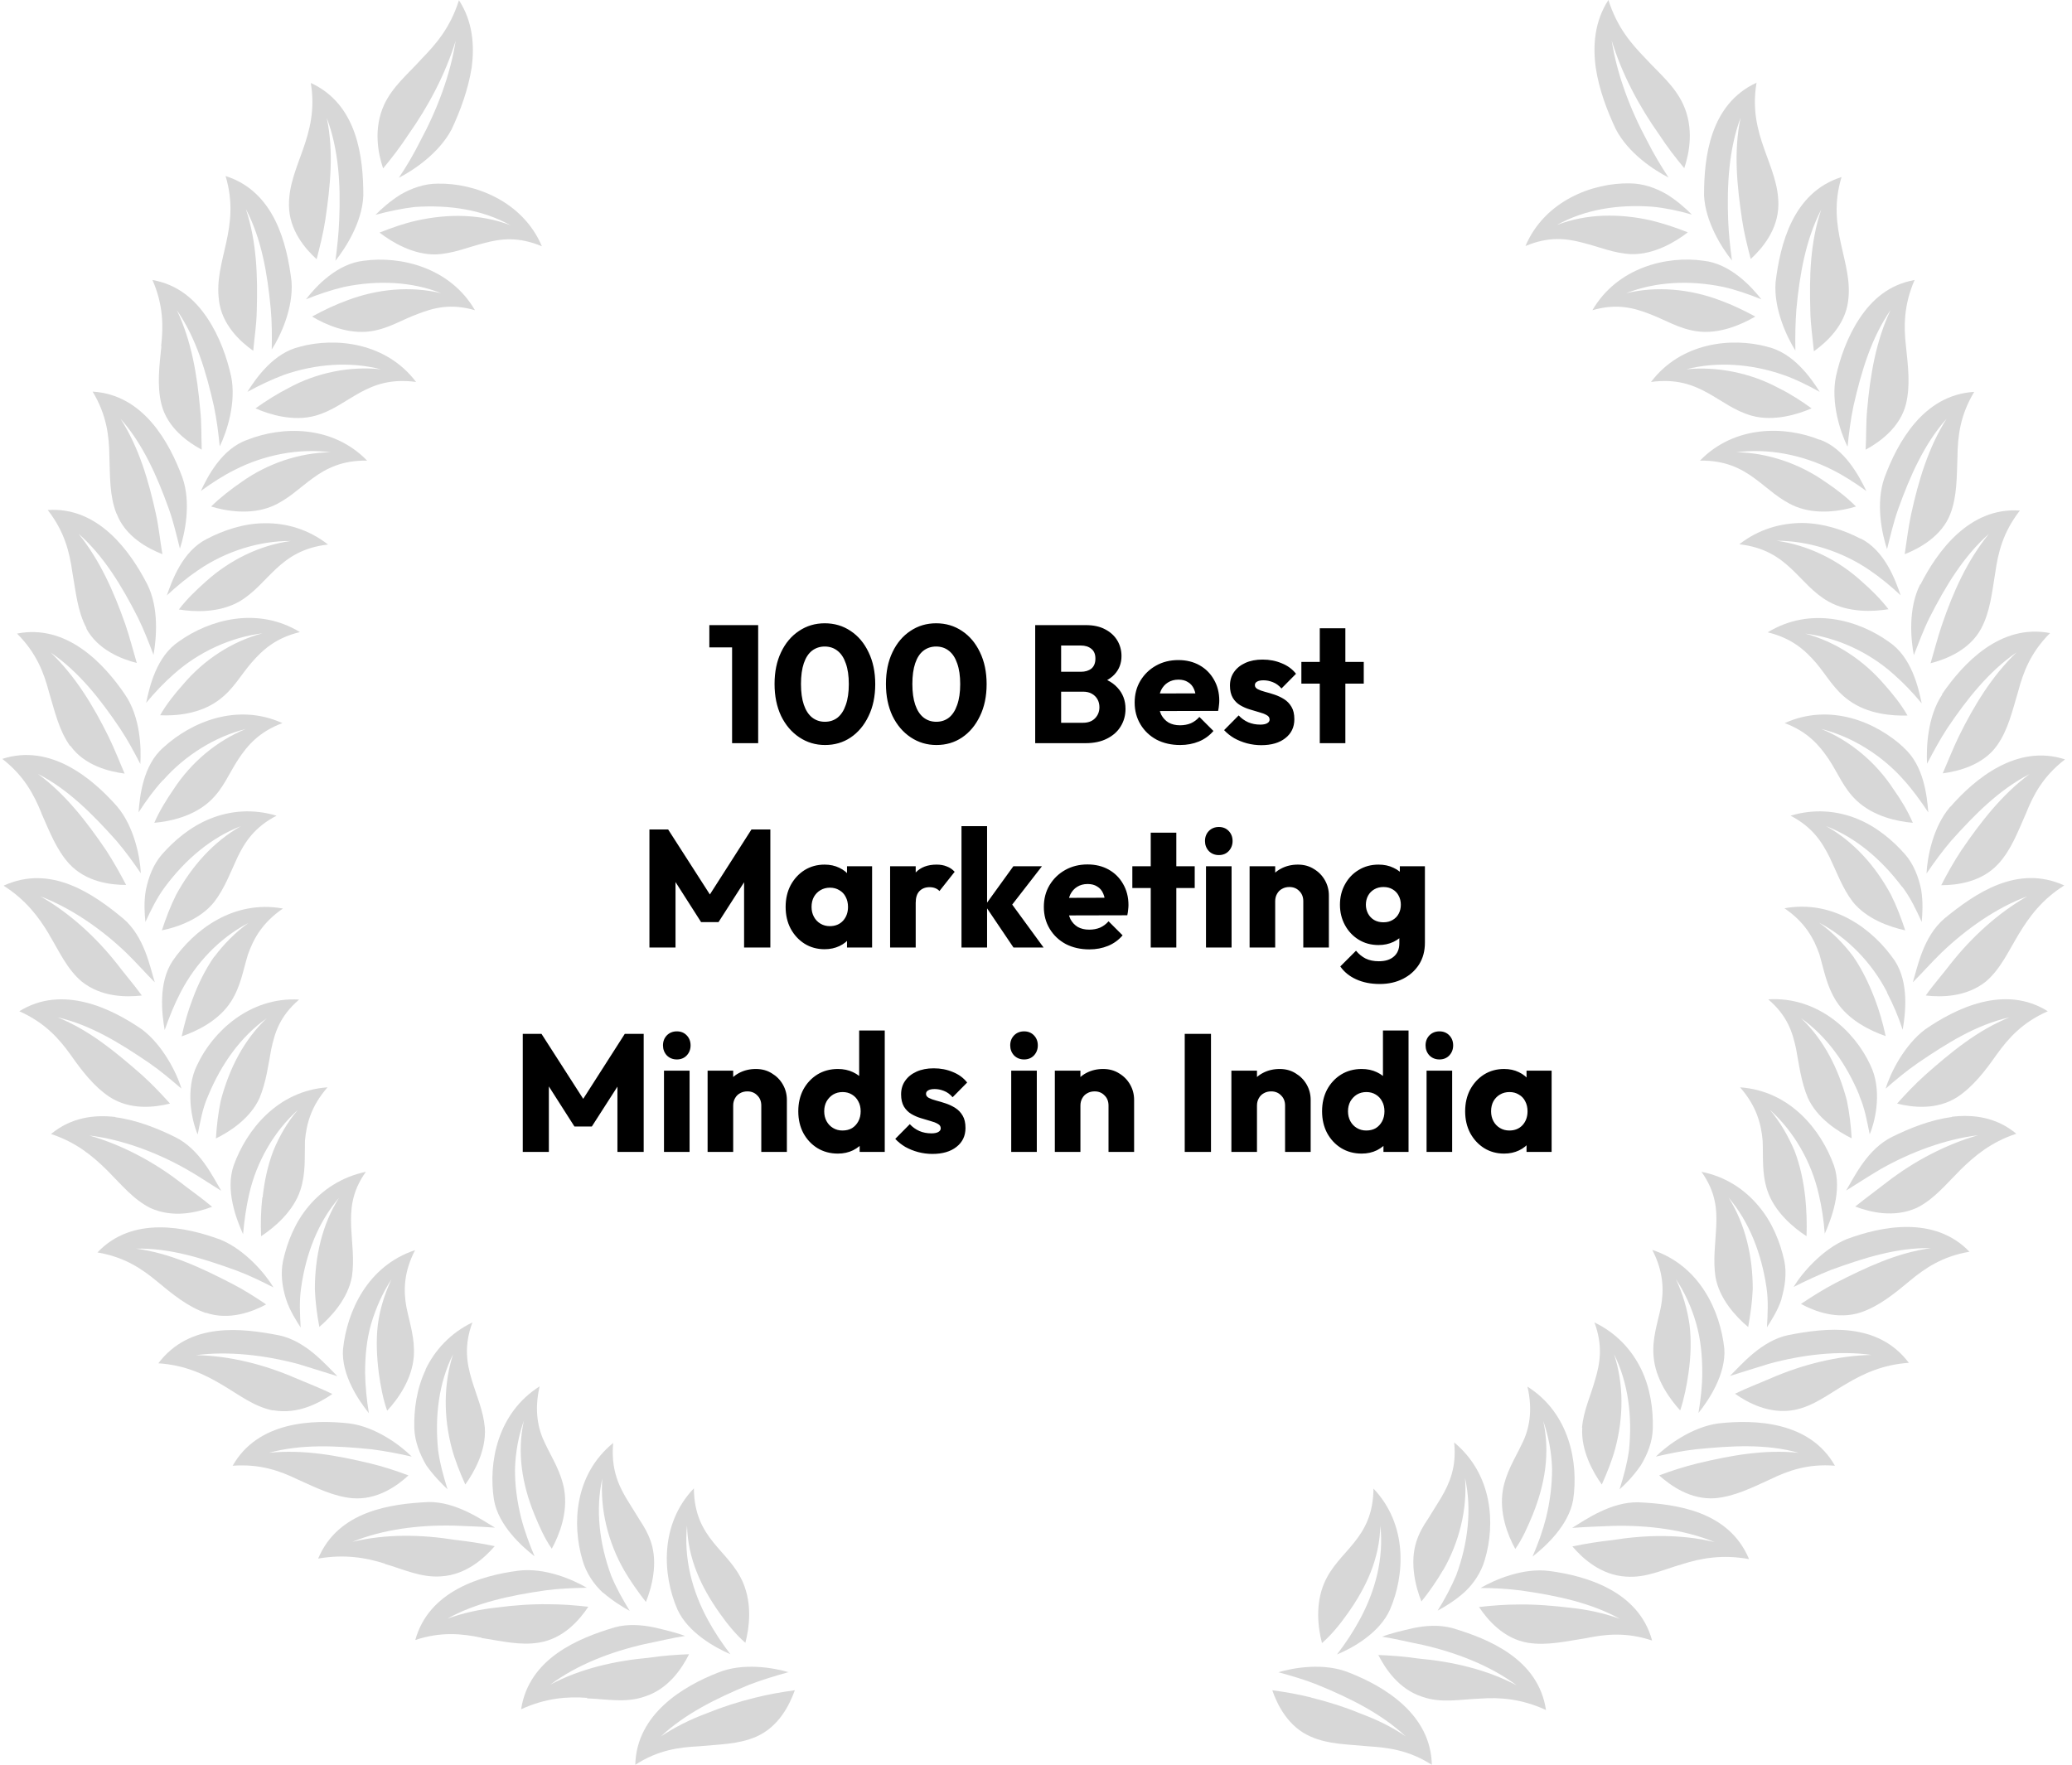
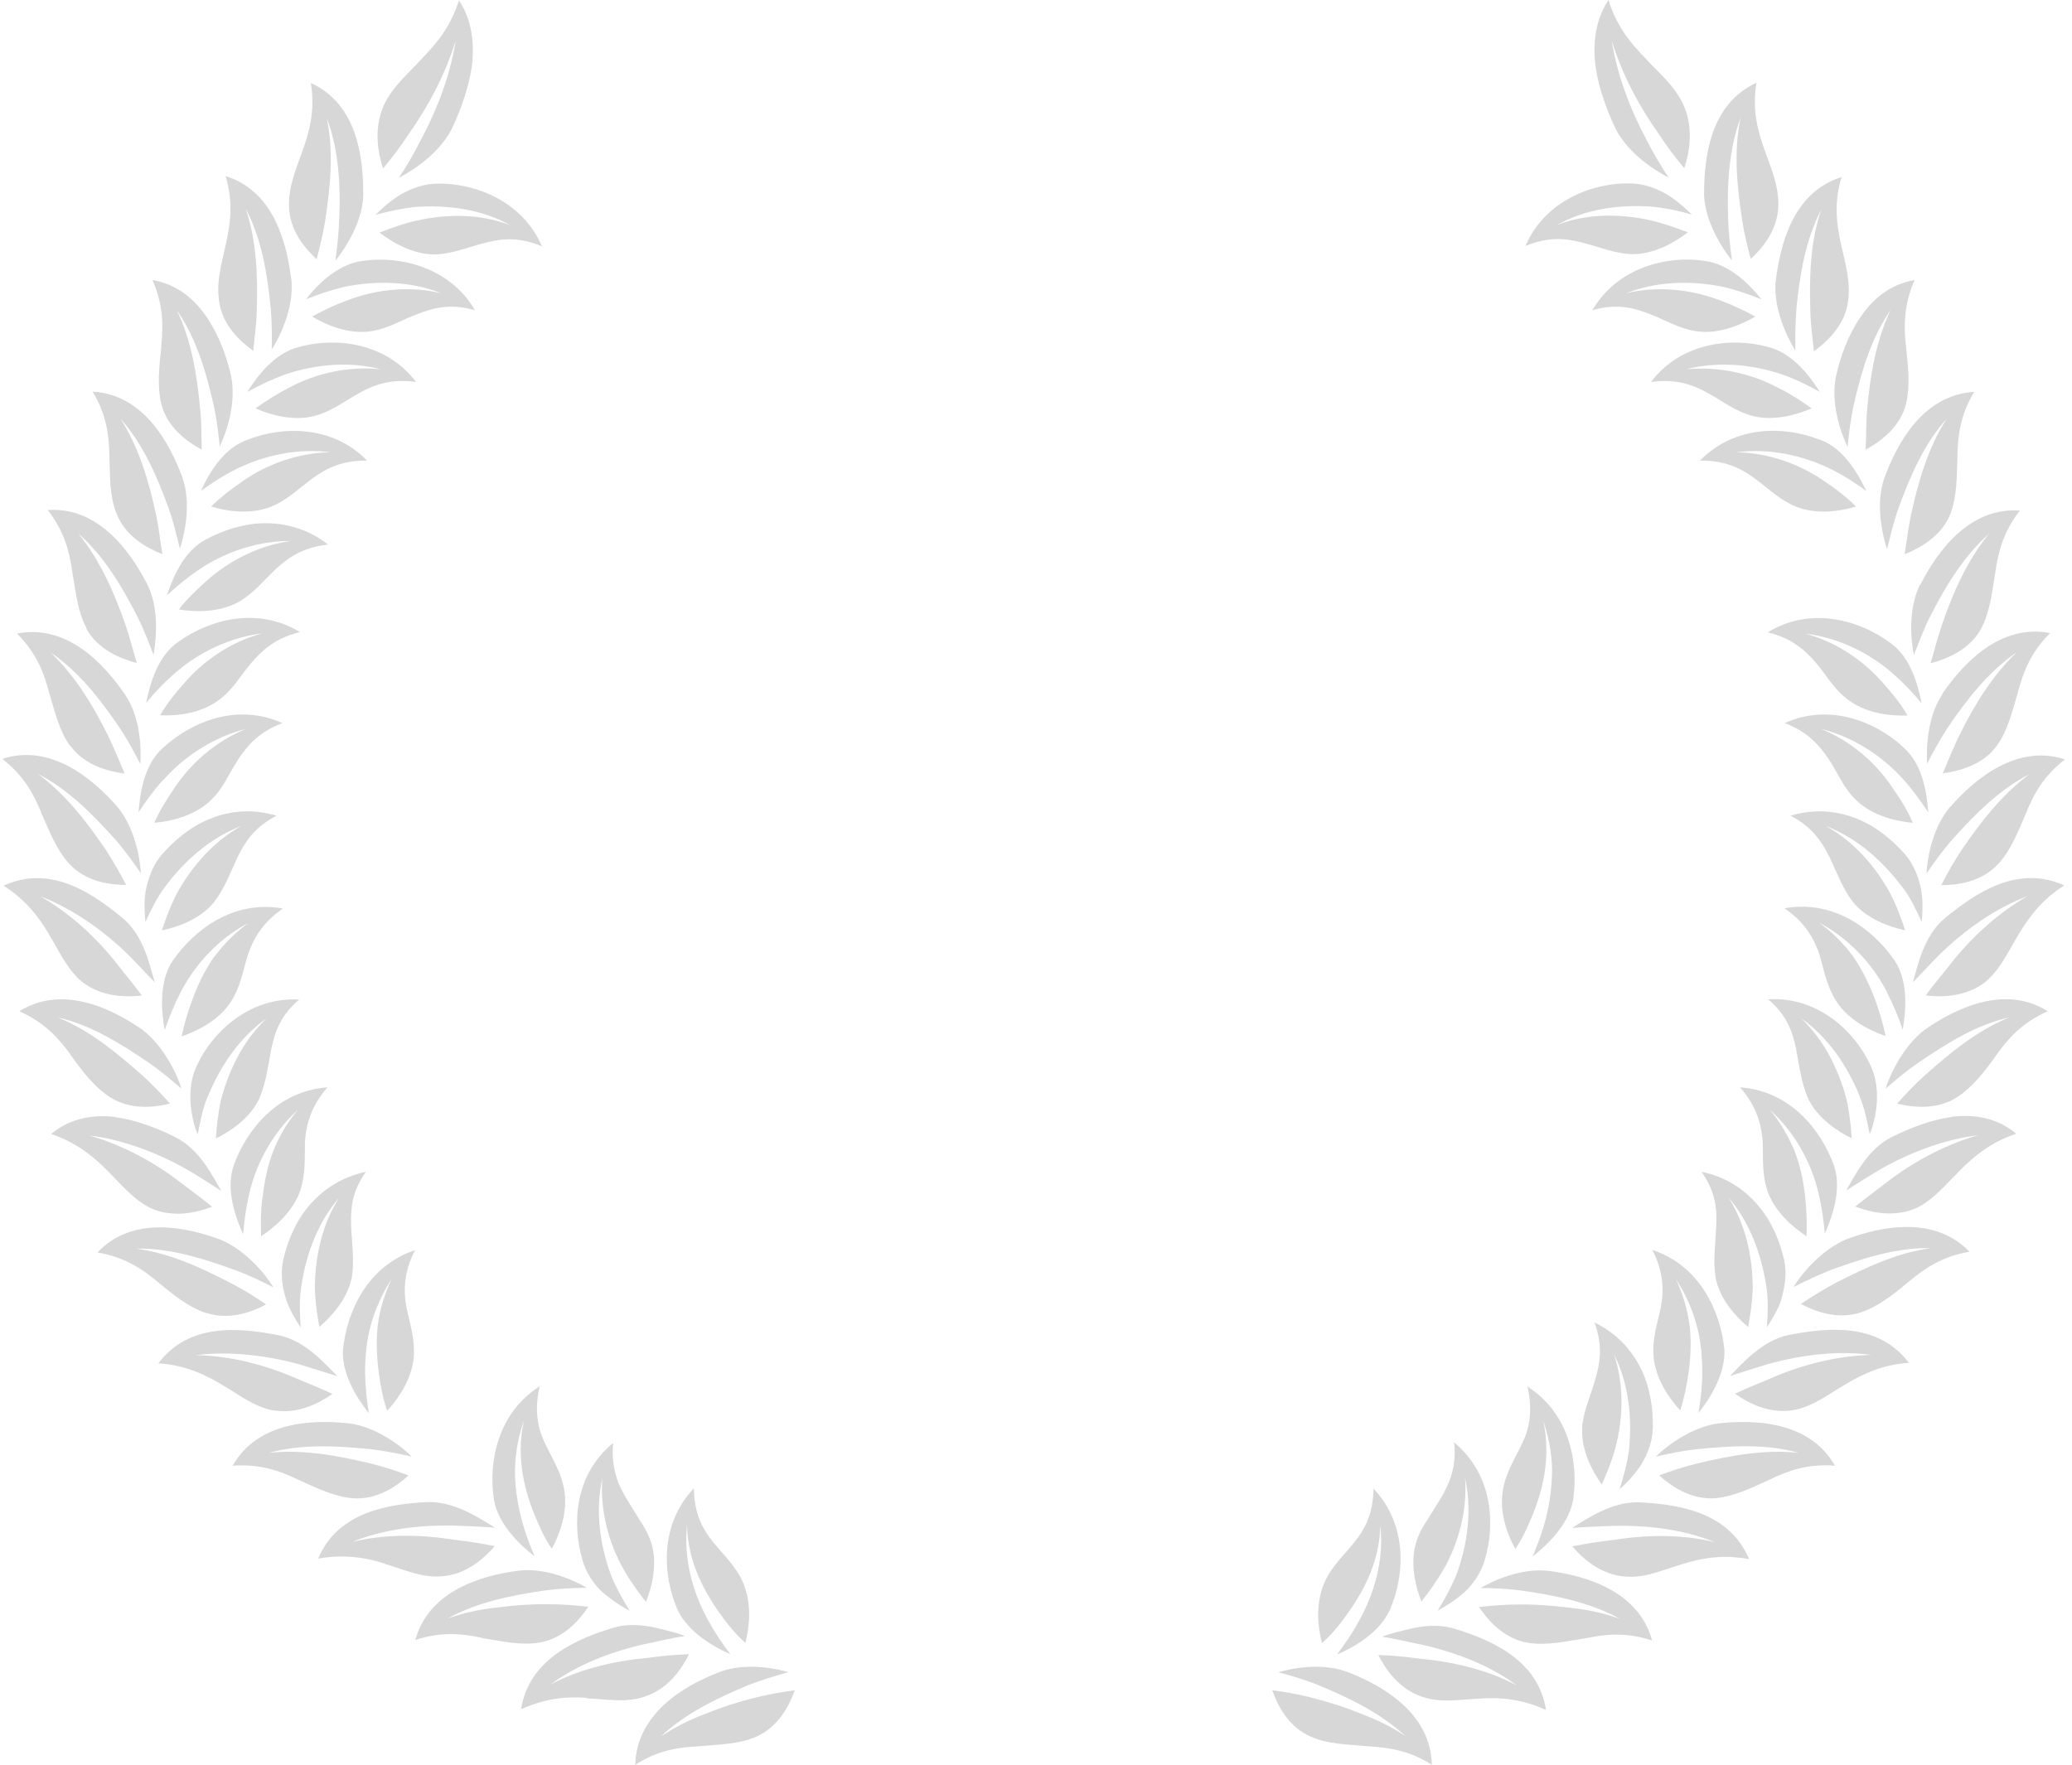
<svg xmlns="http://www.w3.org/2000/svg" width="223" height="190" viewBox="0 0 223 190" fill="none">
  <g clip-path="url(#clip0_1771_1595)">
    <path d="M185.992 23.646C185.856 19.878 186.074 16.056 187.33 12.67C186.566 16.356 186.948 19.987 187.494 23.673C187.712 25.12 188.067 26.513 188.422 27.878C189.678 26.731 191.371 24.711 191.398 22.062C191.453 17.776 188.067 14.663 189.05 8.902C184.026 11.223 183.398 16.929 183.398 21.025C183.535 23.892 185.31 26.677 186.402 28.042C186.211 26.595 186.047 25.12 185.992 23.646Z" fill="#D7D7D7" />
    <path d="M173.897 13.897C175.262 16.518 177.992 18.293 179.576 19.112C178.757 17.856 177.965 16.546 177.282 15.18C175.453 11.795 174.033 8.027 173.46 4.368C174.579 8.027 176.409 11.44 178.593 14.525C179.412 15.781 180.313 16.955 181.269 18.102C181.815 16.491 182.333 13.815 181.159 11.249C180.231 9.228 178.593 7.918 177.118 6.307C175.589 4.723 174.061 3.003 173.105 0C171.631 2.266 171.412 4.833 171.74 7.263C172.095 9.665 172.996 11.986 173.897 13.897Z" fill="#D7D7D7" />
    <path d="M193.227 37.679C193.2 36.232 193.227 34.758 193.337 33.283C193.691 29.516 194.347 25.775 196.012 22.553C194.811 26.103 194.729 29.761 194.838 33.502C194.866 34.949 195.084 36.369 195.22 37.816C196.586 36.833 198.579 35.031 198.906 32.41C199.48 28.178 196.504 24.656 198.196 19.059C192.927 20.724 191.589 26.349 191.098 30.389C190.879 33.229 192.299 36.259 193.227 37.734V37.679Z" fill="#D7D7D7" />
    <path d="M198.851 48.051C198.988 46.604 199.179 45.157 199.479 43.71C200.326 39.997 201.391 36.393 203.466 33.39C201.882 36.748 201.281 40.407 200.954 44.092C200.817 45.539 200.872 46.959 200.79 48.406C202.264 47.614 204.503 46.031 205.131 43.492C205.623 41.471 205.35 39.396 205.131 37.267C204.885 35.137 204.885 32.844 206.059 30.141C203.302 30.632 201.473 32.27 200.162 34.236C198.824 36.229 198.032 38.55 197.595 40.516C197.022 43.328 198.06 46.495 198.824 48.051H198.851Z" fill="#D7D7D7" />
    <path d="M203.11 59.057C203.465 57.637 203.793 56.217 204.284 54.825C205.568 51.248 207.097 47.781 209.499 45.078C207.533 48.19 206.469 51.767 205.677 55.398C205.376 56.818 205.213 58.21 204.994 59.657C206.523 59.057 208.98 57.746 209.909 55.316C210.646 53.378 210.591 51.303 210.673 49.146C210.701 46.989 210.946 44.723 212.475 42.184C206.987 42.511 204.202 47.672 202.81 51.439C201.854 54.17 202.537 57.419 203.083 59.084L203.11 59.057Z" fill="#D7D7D7" />
    <path d="M206.66 62.904C205.349 65.498 205.649 68.802 205.977 70.522C206.523 69.156 207.015 67.791 207.67 66.481C209.39 63.095 211.356 59.846 214.059 57.471C211.738 60.31 210.209 63.723 209.008 67.245C208.544 68.61 208.189 70.003 207.779 71.395C209.39 70.986 211.956 70.003 213.212 67.682C214.195 65.853 214.386 63.778 214.741 61.648C215.042 59.519 215.56 57.307 217.39 54.959C211.929 54.577 208.489 59.382 206.687 62.931L206.66 62.904Z" fill="#D7D7D7" />
    <path d="M209.036 74.757C207.425 77.159 207.316 80.49 207.398 82.21C208.08 80.927 208.763 79.644 209.582 78.388C211.711 75.221 214.059 72.272 217.035 70.224C214.387 72.764 212.449 75.958 210.81 79.289C210.182 80.6 209.664 81.91 209.09 83.248C210.728 83.029 213.431 82.374 214.933 80.245C216.134 78.552 216.571 76.531 217.199 74.456C217.745 72.381 218.537 70.252 220.639 68.149C215.261 67.112 211.275 71.426 209.008 74.729L209.036 74.757Z" fill="#D7D7D7" />
    <path d="M209.909 86.825C208.025 89.009 207.425 92.285 207.343 94.033C208.162 92.832 209.036 91.63 209.991 90.511C212.558 87.644 215.179 84.996 218.428 83.33C215.479 85.514 213.186 88.463 211.083 91.548C210.291 92.75 209.582 94.005 208.926 95.289C210.619 95.289 213.24 94.961 215.042 93.023C216.462 91.494 217.172 89.528 218.046 87.562C218.837 85.569 219.902 83.549 222.25 81.746C217.063 80.054 212.53 83.849 209.909 86.852V86.825Z" fill="#D7D7D7" />
    <path d="M209.254 98.89C206.988 100.829 206.387 104.051 205.868 105.743C206.933 104.679 207.889 103.586 208.926 102.576C211.602 100.01 214.851 97.716 218.182 96.488C215.015 98.29 212.175 100.911 209.936 103.75C209.09 104.87 208.08 105.989 207.261 107.163C208.926 107.354 211.602 107.354 213.731 105.661C215.315 104.296 216.134 102.44 217.253 100.583C218.373 98.727 219.738 96.843 222.168 95.314C217.062 92.993 212.503 96.242 209.281 98.863L209.254 98.89Z" fill="#D7D7D7" />
    <path d="M220.394 108.858C215.752 105.936 210.456 108.557 207.179 110.824C204.94 112.516 203.439 115.52 202.947 117.185C204.039 116.23 205.186 115.274 206.415 114.428C209.582 112.271 212.722 110.305 216.271 109.513C212.831 110.905 210.019 113.226 207.207 115.711C206.114 116.694 205.132 117.731 204.176 118.796C205.814 119.206 208.435 119.533 210.674 118.086C212.394 116.939 213.677 115.247 214.906 113.499C216.162 111.752 217.664 110.059 220.394 108.858Z" fill="#D7D7D7" />
    <path d="M210.073 120.241C207.779 120.542 205.541 121.443 203.657 122.371C200.981 123.681 199.588 126.657 198.688 128.159C199.971 127.367 201.172 126.575 202.428 125.838C205.65 124.009 209.418 122.617 212.885 122.207C209.418 123.19 205.977 125.019 203.111 127.231C201.991 128.104 200.79 128.978 199.67 129.879C201.254 130.48 203.82 131.135 206.305 130.016C208.162 129.087 209.445 127.476 210.974 125.947C212.53 124.419 214.277 122.944 217.008 122.043C214.878 120.268 212.421 119.941 210.073 120.214V120.241Z" fill="#D7D7D7" />
    <path d="M211.984 134.768C208.217 130.809 202.428 132.01 198.715 133.403C196.121 134.495 193.937 137.034 193.036 138.536C194.347 137.88 195.685 137.252 197.05 136.706C200.654 135.396 204.176 134.276 207.834 134.358C204.148 134.85 200.845 136.433 197.514 138.126C196.231 138.809 195.002 139.573 193.828 140.365C195.302 141.157 197.76 142.112 200.299 141.266C202.265 140.583 203.903 139.246 205.541 137.88C207.179 136.515 209.063 135.232 211.984 134.741V134.768Z" fill="#D7D7D7" />
    <path d="M205.458 146.726C202.1 142.248 196.503 142.931 192.435 143.723C189.541 144.351 187.439 146.89 186.183 148.119C187.602 147.682 189.022 147.218 190.387 146.808C193.964 145.825 197.923 145.361 201.418 145.852C197.759 145.934 194.019 146.89 190.715 148.31C189.404 148.883 188.012 149.402 186.729 150.03C188.121 151.013 190.442 152.269 193.118 151.777C195.193 151.368 196.776 150.084 198.66 148.992C200.544 147.873 202.619 146.89 205.486 146.699L205.458 146.726Z" fill="#D7D7D7" />
    <path d="M197.486 157.782C194.783 153.004 188.913 152.786 184.954 153.223C182.114 153.605 179.439 155.571 178.21 156.799C179.63 156.472 181.077 156.171 182.551 156.008C186.374 155.625 190.087 155.407 193.581 156.39C189.923 156.008 186.292 156.663 182.66 157.537C181.241 157.892 179.875 158.328 178.565 158.82C179.821 159.939 181.95 161.468 184.599 161.277C186.674 161.086 188.53 160.158 190.496 159.257C192.407 158.328 194.564 157.537 197.486 157.782Z" fill="#D7D7D7" />
    <path d="M188.23 167.805C186.073 162.672 180.449 161.907 176.326 161.716C173.405 161.661 170.702 163.545 169.2 164.474C170.675 164.364 172.204 164.31 173.623 164.255C177.336 164.173 181.213 164.637 184.544 166.003C180.94 165.129 177.118 165.211 173.541 165.784C172.094 165.948 170.647 166.166 169.227 166.467C170.32 167.75 172.285 169.552 174.988 169.716C177.145 169.88 178.947 168.979 181.05 168.378C183.097 167.723 185.418 167.313 188.23 167.832V167.805Z" fill="#D7D7D7" />
    <path d="M177.801 176.568C176.354 171.271 170.703 169.633 166.771 169.114C163.877 168.732 160.846 170.07 159.344 170.943C160.792 170.943 162.266 171.025 163.74 171.216C167.535 171.762 171.221 172.527 174.361 174.274C172.641 173.646 170.839 173.264 169.037 173.073C167.208 172.854 165.297 172.691 163.467 172.718C162.02 172.718 160.6 172.827 159.181 172.991C160.109 174.383 161.829 176.404 164.45 176.841C166.525 177.168 168.518 176.677 170.675 176.349C172.778 175.912 175.016 175.667 177.801 176.595V176.568Z" fill="#D7D7D7" />
    <path d="M148.313 178.099C149.078 179.6 150.525 181.839 153.091 182.658C155.139 183.368 157.132 182.931 159.289 182.849C161.419 182.686 163.794 182.877 166.388 184.078C165.569 178.59 160.245 176.433 156.313 175.259C154.893 174.877 153.419 174.986 152.109 175.259C150.798 175.559 149.542 175.86 148.75 176.187C150.197 176.406 151.699 176.788 153.091 177.061C156.695 177.88 160.354 179.273 163.248 181.43C159.945 179.682 156.259 178.863 152.655 178.535C151.208 178.317 149.733 178.208 148.313 178.153V178.099Z" fill="#D7D7D7" />
    <path d="M141.161 182.74C139.768 182.385 138.348 182.139 136.929 181.948C137.475 183.532 138.649 185.907 141.079 186.945C142.99 187.791 145.065 187.764 147.249 187.982C149.406 188.119 151.618 188.392 154.102 189.975C153.993 184.487 148.915 181.511 145.229 180.064C142.526 178.945 139.249 179.518 137.584 180.01C138.976 180.392 140.396 180.801 141.761 181.347C145.311 182.794 148.696 184.487 151.29 186.917C149.788 185.88 148.123 185.088 146.43 184.46C144.71 183.75 142.908 183.177 141.106 182.74H141.161Z" fill="#D7D7D7" />
    <path d="M170.347 26.13C172.122 26.567 173.678 27.276 175.589 27.358C178.019 27.413 180.313 26.048 181.651 25.01C180.34 24.491 179.03 24.055 177.692 23.727C174.279 22.962 170.757 22.99 167.562 24.218C170.62 22.526 174.17 21.98 177.856 22.253C179.248 22.389 180.668 22.689 182.087 23.099C181.459 22.471 180.531 21.625 179.384 20.915C178.21 20.232 176.818 19.741 175.398 19.741C171.439 19.659 166.252 21.597 164.177 26.485C166.716 25.42 168.6 25.666 170.347 26.13Z" fill="#D7D7D7" />
    <path d="M171.385 33.393C174.033 32.629 175.862 33.148 177.555 33.803C179.275 34.458 180.695 35.386 182.606 35.659C185.036 36.014 187.466 34.922 188.913 34.076C187.657 33.393 186.401 32.793 185.118 32.328C181.869 31.1 178.292 30.772 175.016 31.564C178.21 30.308 181.869 30.144 185.446 30.881C186.811 31.182 188.203 31.673 189.568 32.219C188.504 30.854 186.21 28.37 183.343 28.069C179.412 27.496 174.06 28.779 171.385 33.393Z" fill="#D7D7D7" />
    <path d="M190.196 37.322C186.346 36.285 180.913 36.858 177.691 41.117C183.043 40.38 184.899 43.739 188.531 44.749C190.879 45.404 193.472 44.612 194.974 43.957C193.827 43.138 192.653 42.373 191.425 41.773C188.394 40.135 184.817 39.425 181.487 39.752C184.763 38.906 188.476 39.152 191.916 40.353C193.254 40.817 194.565 41.472 195.848 42.182C194.92 40.708 193.008 37.95 190.169 37.322H190.196Z" fill="#D7D7D7" />
    <path d="M195.848 47.344C192.135 45.843 186.701 45.734 182.961 49.583C188.367 49.502 189.759 53.078 193.254 54.525C195.548 55.453 198.141 55.017 199.752 54.525C198.769 53.542 197.65 52.669 196.503 51.904C193.691 49.911 190.251 48.737 186.893 48.682C190.251 48.245 193.937 48.928 197.186 50.566C198.442 51.194 199.67 51.986 200.872 52.86C200.107 51.303 198.578 48.3 195.848 47.317V47.344Z" fill="#D7D7D7" />
-     <path d="M200.244 57.99C198.469 57.061 196.258 56.324 193.992 56.297C191.671 56.297 189.296 56.952 187.193 58.59C192.545 59.191 193.5 62.904 196.804 64.761C198.961 65.962 201.582 65.853 203.247 65.58C202.401 64.488 201.391 63.477 200.353 62.577C197.814 60.256 194.565 58.672 191.207 58.208C194.592 58.208 198.196 59.328 201.172 61.348C202.346 62.14 203.466 63.068 204.558 64.078C203.985 62.44 202.865 59.273 200.244 57.962V57.99Z" fill="#D7D7D7" />
    <path d="M203.274 69.078C199.998 66.73 194.838 65.256 190.251 68.068C192.845 68.696 194.265 69.979 195.466 71.372C196.64 72.764 197.404 74.266 199.015 75.412C201.008 76.86 203.602 77.078 205.295 77.023C204.612 75.822 203.711 74.703 202.81 73.692C200.571 71.071 197.568 69.078 194.292 68.205C197.65 68.614 201.118 70.17 203.793 72.573C204.858 73.501 205.868 74.566 206.824 75.713C206.469 74.02 205.732 70.716 203.302 69.106L203.274 69.078Z" fill="#D7D7D7" />
    <path d="M204.885 80.461C201.936 77.731 196.967 75.628 192.08 77.84C194.565 78.768 195.821 80.242 196.831 81.744C197.841 83.273 198.414 84.856 199.834 86.194C201.636 87.887 204.203 88.433 205.868 88.57C205.322 87.287 204.585 86.085 203.793 84.966C201.909 82.072 199.152 79.751 196.012 78.468C199.288 79.287 202.537 81.28 204.912 83.983C205.868 85.048 206.714 86.222 207.534 87.45C207.397 85.73 207.069 82.372 204.858 80.461H204.885Z" fill="#D7D7D7" />
    <path d="M204.749 95.479C205.622 96.653 206.223 97.909 206.824 99.247C206.906 98.373 206.987 97.118 206.769 95.78C206.496 94.442 205.977 93.049 205.049 91.985C203.738 90.483 201.964 88.981 199.861 88.135C197.704 87.261 195.247 87.043 192.708 87.807C195.083 89.036 196.094 90.647 196.913 92.285C197.704 93.923 198.278 95.589 199.397 97.063C200.899 98.947 203.411 99.793 205.049 100.148C204.612 98.81 204.121 97.527 203.52 96.326C201.854 93.213 199.479 90.565 196.53 88.927C199.725 90.155 202.482 92.503 204.721 95.479H204.749Z" fill="#D7D7D7" />
    <path d="M203.083 106.837C203.738 108.093 204.312 109.43 204.776 110.85C205.076 109.13 205.486 105.799 203.929 103.424C201.609 100.038 197.35 96.817 192.053 97.772C194.264 99.274 195.22 101.021 195.821 102.741C196.312 104.434 196.585 106.127 197.623 107.765C198.933 109.84 201.363 110.987 202.947 111.533C202.646 110.14 202.264 108.802 201.773 107.519C201.145 105.881 200.407 104.352 199.452 102.96C198.414 101.567 197.186 100.339 195.793 99.328C198.851 100.939 201.472 103.642 203.11 106.837H203.083Z" fill="#D7D7D7" />
    <path d="M200.107 117.95C200.708 119.315 200.926 120.653 201.227 122.1C201.909 120.489 202.565 117.185 201.281 114.619C199.616 111.015 195.63 107.247 190.306 107.575C192.408 109.377 192.927 111.151 193.309 112.926C193.637 114.701 193.855 116.475 194.565 118.168C195.548 120.352 197.787 121.799 199.288 122.537C199.206 121.144 199.043 119.779 198.77 118.468C197.869 115.028 196.285 111.916 193.828 109.595C196.613 111.561 198.715 114.51 200.135 117.95H200.107Z" fill="#D7D7D7" />
    <path d="M196.367 132.855C197.077 131.272 198.306 128.132 197.377 125.456C195.985 121.606 192.654 117.429 187.275 117.047C189.05 119.067 189.542 120.979 189.705 122.78C189.787 124.555 189.596 126.248 190.197 128.105C190.961 130.453 193.036 132.173 194.429 133.074C194.483 131.654 194.429 130.261 194.292 128.896C194.101 127.149 193.746 125.483 193.146 123.9C192.463 122.289 191.589 120.787 190.497 119.477C193.064 121.798 194.948 125.047 195.739 128.541C196.067 129.907 196.285 131.381 196.395 132.855H196.367Z" fill="#D7D7D7" />
    <path d="M191.725 139.819C192.108 138.509 192.326 137.062 192.026 135.669C191.589 133.731 190.77 131.601 189.268 129.827C187.766 128.025 185.719 126.659 183.125 126.141C184.709 128.379 184.79 130.263 184.709 132.065C184.627 133.867 184.354 135.615 184.627 137.444C185.036 139.819 186.838 141.758 188.149 142.85C188.394 141.485 188.586 140.12 188.64 138.755C188.64 135.232 187.848 131.792 186.046 128.926C188.258 131.519 189.568 134.905 190.115 138.563C190.333 140.011 190.251 141.403 190.169 142.877C190.633 142.14 191.343 141.075 191.753 139.792L191.725 139.819Z" fill="#D7D7D7" />
    <path d="M185.582 145.195C185.145 141.1 182.934 136.24 177.828 134.547C179.057 136.922 179.084 138.943 178.756 140.69C178.401 142.437 177.801 144.048 177.965 145.987C178.156 148.471 179.712 150.601 180.831 151.83C181.268 150.519 181.541 149.099 181.732 147.761C181.978 146.014 182.033 144.294 181.842 142.629C181.596 140.908 181.104 139.243 180.367 137.687C181.323 139.134 182.06 140.745 182.552 142.465C183.043 144.185 183.207 145.932 183.207 147.761C183.207 149.181 183.043 150.628 182.797 152.103C183.889 150.738 185.773 147.953 185.582 145.168V145.195Z" fill="#D7D7D7" />
    <path d="M170.293 153.686C170.129 156.089 171.412 158.437 172.395 159.802C172.969 158.519 173.487 157.236 173.842 155.925C174.743 152.539 174.771 148.963 173.706 145.768C175.235 148.826 175.699 152.43 175.317 156.143C175.126 157.536 174.743 158.928 174.306 160.321C174.962 159.747 175.835 158.846 176.6 157.727C177.31 156.553 177.856 155.188 177.883 153.768C177.938 151.775 177.637 149.482 176.655 147.434C175.644 145.331 173.979 143.502 171.603 142.355C172.532 144.867 172.204 146.751 171.685 148.499C171.194 150.273 170.429 151.83 170.266 153.686H170.293Z" fill="#D7D7D7" />
    <path d="M164.968 163.026C166.279 159.777 166.852 156.392 166.088 152.952C166.661 154.59 166.989 156.337 167.043 158.112C167.043 159.832 166.825 161.634 166.388 163.409C166.033 164.801 165.542 166.166 164.941 167.559C166.306 166.494 168.818 164.228 169.309 161.47C169.91 157.457 168.927 152.132 164.395 149.266C164.996 151.859 164.586 153.88 163.794 155.436C163.03 157.047 162.074 158.494 161.746 160.405C161.337 162.862 162.265 165.265 163.084 166.739C163.876 165.62 164.449 164.282 164.968 163.026Z" fill="#D7D7D7" />
    <path d="M155.331 169.007C157.051 166.003 157.925 162.481 157.679 159.123C158.416 162.454 158.007 166.113 156.723 169.58C156.177 170.863 155.495 172.147 154.73 173.375C155.495 172.966 156.587 172.31 157.597 171.409C158.58 170.508 159.426 169.253 159.809 167.887C160.955 164.038 160.655 158.714 156.505 155.273C156.778 157.922 156.014 159.669 155.085 161.253C154.594 162.045 154.13 162.782 153.665 163.546C153.174 164.256 152.737 165.021 152.437 165.949C151.7 168.242 152.355 170.836 152.983 172.392C153.857 171.3 154.648 170.154 155.331 168.98V169.007Z" fill="#D7D7D7" />
    <path d="M145.01 173.73C147.058 170.863 148.478 167.778 148.56 164.228C148.942 167.75 148.041 171.245 146.293 174.44C145.611 175.696 144.792 176.924 143.891 178.098C145.502 177.443 148.478 175.805 149.597 173.266C151.208 169.552 151.508 164.119 147.822 160.242C147.768 165.785 144.055 166.849 142.526 170.399C141.543 172.692 141.843 175.204 142.28 176.87C143.317 175.969 144.218 174.849 145.01 173.73Z" fill="#D7D7D7" />
    <path d="M34.078 27.905C34.433 26.513 34.788 25.12 35.007 23.701C35.553 20.015 35.935 16.356 35.17 12.697C36.454 16.11 36.672 19.905 36.508 23.673C36.454 25.148 36.29 26.622 36.099 28.069C37.191 26.704 38.993 23.919 39.102 21.052C39.102 16.984 38.501 11.25 33.45 8.93C34.406 14.691 31.048 17.83 31.102 22.09C31.102 24.738 32.822 26.759 34.078 27.905Z" fill="#D7D7D7" />
    <path d="M43.908 14.553C46.092 11.467 47.921 8.027 49.041 4.396C48.467 8.054 47.048 11.822 45.218 15.208C44.536 16.573 43.771 17.883 42.925 19.139C44.508 18.32 47.239 16.518 48.604 13.925C49.505 12.013 50.379 9.693 50.761 7.29C51.088 4.86 50.87 2.293 49.396 0.027C48.44 3.031 46.911 4.751 45.382 6.334C43.908 7.972 42.27 9.283 41.341 11.276C40.167 13.843 40.686 16.518 41.232 18.129C42.188 16.983 43.089 15.808 43.908 14.553Z" fill="#D7D7D7" />
    <path d="M23.567 32.355C23.894 34.976 25.86 36.778 27.253 37.761C27.389 36.314 27.608 34.921 27.635 33.447C27.744 29.707 27.635 26.048 26.461 22.499C28.154 25.72 28.782 29.461 29.137 33.229C29.273 34.703 29.273 36.177 29.246 37.624C30.201 36.15 31.594 33.147 31.375 30.28C30.884 26.239 29.546 20.615 24.277 18.949C25.969 24.574 22.993 28.068 23.567 32.3V32.355Z" fill="#D7D7D7" />
    <path d="M17.369 37.267C17.15 39.396 16.877 41.471 17.369 43.492C17.997 46.058 20.235 47.614 21.71 48.406C21.655 46.932 21.71 45.539 21.546 44.092C21.218 40.379 20.618 36.721 19.034 33.39C21.109 36.393 22.174 39.97 23.02 43.71C23.321 45.157 23.512 46.604 23.648 48.051C24.413 46.495 25.45 43.328 24.877 40.516C24.44 38.55 23.648 36.229 22.311 34.236C21 32.27 19.171 30.632 16.413 30.141C17.587 32.844 17.587 35.137 17.341 37.267H17.369Z" fill="#D7D7D7" />
    <path d="M12.563 55.316C13.492 57.773 15.949 59.057 17.478 59.657C17.232 58.21 17.096 56.791 16.796 55.398C16.004 51.767 14.966 48.19 12.973 45.078C15.376 47.781 16.905 51.248 18.188 54.825C18.679 56.217 19.007 57.637 19.362 59.057C19.908 57.391 20.591 54.142 19.635 51.412C18.242 47.644 15.458 42.484 9.97 42.156C11.499 44.695 11.744 46.962 11.772 49.118C11.854 51.275 11.772 53.35 12.536 55.289L12.563 55.316Z" fill="#D7D7D7" />
    <path d="M9.288 67.655C10.544 69.975 13.11 70.958 14.721 71.368C14.312 69.975 13.957 68.583 13.492 67.218C12.264 63.723 10.762 60.31 8.441 57.443C11.144 59.819 13.11 63.068 14.83 66.453C15.486 67.791 16.004 69.129 16.523 70.494C16.823 68.774 17.151 65.471 15.84 62.877C14.011 59.327 10.571 54.522 5.138 54.904C6.967 57.252 7.486 59.464 7.786 61.593C8.168 63.723 8.332 65.798 9.315 67.627L9.288 67.655Z" fill="#D7D7D7" />
    <path d="M7.568 80.271C9.097 82.428 11.772 83.056 13.41 83.274C12.837 81.936 12.318 80.599 11.69 79.315C10.052 75.984 8.114 72.79 5.465 70.251C8.441 72.271 10.789 75.247 12.919 78.414C13.738 79.643 14.421 80.926 15.103 82.237C15.212 80.49 15.103 77.186 13.465 74.783C11.226 71.48 7.213 67.138 1.834 68.203C3.936 70.305 4.728 72.435 5.274 74.51C5.902 76.585 6.339 78.606 7.54 80.298L7.568 80.271Z" fill="#D7D7D7" />
    <path d="M4.455 87.535C5.328 89.501 6.066 91.466 7.458 92.995C9.26 94.934 11.881 95.261 13.574 95.261C12.919 94.005 12.209 92.749 11.417 91.521C9.315 88.436 7.048 85.487 4.072 83.303C7.294 84.941 9.943 87.617 12.509 90.483C13.465 91.603 14.338 92.804 15.157 94.005C15.075 92.258 14.447 88.982 12.591 86.797C9.943 83.794 5.438 79.999 0.25 81.692C2.598 83.521 3.636 85.514 4.455 87.507V87.535Z" fill="#D7D7D7" />
    <path d="M5.274 100.583C6.393 102.439 7.212 104.323 8.796 105.661C10.926 107.354 13.574 107.354 15.267 107.163C14.42 105.989 13.438 104.869 12.591 103.75C10.352 100.91 7.513 98.289 4.346 96.487C7.649 97.743 10.926 100.009 13.601 102.576C14.639 103.586 15.594 104.678 16.659 105.743C16.14 104.077 15.54 100.828 13.274 98.89C10.079 96.241 5.492 92.992 0.387 95.34C2.789 96.869 4.182 98.726 5.301 100.61L5.274 100.583Z" fill="#D7D7D7" />
    <path d="M7.567 113.499C8.796 115.246 10.079 116.939 11.799 118.086C14.038 119.533 16.659 119.205 18.297 118.796C17.341 117.731 16.358 116.693 15.266 115.71C12.427 113.226 9.642 110.905 6.202 109.513C9.751 110.332 12.891 112.27 16.058 114.427C17.287 115.274 18.406 116.229 19.526 117.185C19.034 115.519 17.533 112.516 15.294 110.823C12.017 108.557 6.721 105.963 2.079 108.857C4.782 110.059 6.311 111.751 7.567 113.499Z" fill="#D7D7D7" />
    <path d="M12.427 120.241C10.106 119.968 7.649 120.296 5.492 122.071C8.222 122.972 9.97 124.446 11.526 125.975C13.055 127.504 14.338 129.115 16.195 130.043C18.68 131.162 21.246 130.507 22.829 129.906C21.737 128.978 20.509 128.132 19.389 127.258C16.523 125.047 13.082 123.217 9.615 122.234C13.082 122.644 16.85 124.036 20.072 125.866C21.328 126.575 22.529 127.395 23.812 128.186C22.911 126.685 21.519 123.709 18.843 122.398C16.959 121.47 14.721 120.569 12.427 120.269V120.241Z" fill="#D7D7D7" />
    <path d="M22.174 141.319C24.686 142.165 27.17 141.21 28.645 140.418C27.471 139.626 26.242 138.835 24.959 138.179C21.628 136.459 18.324 134.903 14.638 134.411C18.27 134.33 21.792 135.449 25.423 136.759C26.815 137.278 28.153 137.934 29.436 138.589C28.535 137.087 26.379 134.548 23.758 133.456C20.017 132.063 14.256 130.835 10.488 134.821C13.41 135.312 15.294 136.596 16.932 137.961C18.57 139.326 20.208 140.664 22.174 141.346V141.319Z" fill="#D7D7D7" />
    <path d="M29.382 151.805C32.058 152.296 34.378 151.013 35.771 150.057C34.488 149.429 33.068 148.883 31.785 148.337C28.454 146.89 24.713 145.934 21.082 145.88C24.577 145.416 28.535 145.88 32.112 146.835C33.477 147.245 34.897 147.709 36.317 148.146C35.061 146.917 32.959 144.378 30.064 143.75C25.996 142.958 20.427 142.276 17.041 146.754C19.908 146.945 21.983 147.928 23.867 149.047C25.723 150.139 27.334 151.422 29.382 151.832V151.805Z" fill="#D7D7D7" />
    <path d="M37.928 161.277C40.576 161.496 42.733 159.967 43.962 158.82C42.624 158.328 41.259 157.864 39.867 157.537C36.235 156.663 32.604 156.008 28.945 156.39C32.44 155.434 36.153 155.625 39.976 156.008C41.45 156.199 42.897 156.472 44.317 156.799C43.088 155.571 40.413 153.578 37.573 153.223C33.614 152.786 27.744 153.004 25.041 157.782C27.99 157.564 30.119 158.328 32.031 159.257C33.996 160.13 35.853 161.086 37.928 161.277Z" fill="#D7D7D7" />
    <path d="M41.423 168.35C43.498 168.95 45.327 169.851 47.484 169.688C50.187 169.524 52.126 167.722 53.245 166.438C51.825 166.138 50.378 165.92 48.931 165.756C45.355 165.183 41.559 165.101 37.928 165.974C41.259 164.609 45.163 164.145 48.849 164.227C50.269 164.282 51.798 164.336 53.272 164.445C51.771 163.544 49.068 161.66 46.146 161.688C42.023 161.879 36.399 162.643 34.242 167.776C37.054 167.285 39.375 167.667 41.423 168.322V168.35Z" fill="#D7D7D7" />
    <path d="M51.825 176.322C53.982 176.65 56.003 177.168 58.05 176.813C60.671 176.376 62.364 174.383 63.32 172.964C61.9 172.8 60.48 172.691 59.033 172.691C57.204 172.663 55.293 172.8 53.464 173.046C51.661 173.237 49.859 173.619 48.139 174.247C51.279 172.499 54.965 171.735 58.76 171.189C60.235 170.998 61.709 170.943 63.156 170.916C61.654 170.042 58.624 168.704 55.73 169.087C51.798 169.605 46.146 171.244 44.699 176.54C47.484 175.612 49.75 175.858 51.825 176.295V176.322Z" fill="#D7D7D7" />
    <path d="M63.183 182.822C65.34 182.904 67.333 183.341 69.38 182.631C71.947 181.812 73.394 179.6 74.159 178.071C72.712 178.126 71.264 178.235 69.817 178.453C66.213 178.781 62.5 179.6 59.224 181.348C62.118 179.191 65.776 177.798 69.38 176.979C70.773 176.706 72.275 176.324 73.722 176.105C72.903 175.778 71.674 175.477 70.363 175.177C69.053 174.904 67.551 174.795 66.159 175.177C62.227 176.351 56.93 178.508 56.084 183.996C58.705 182.795 61.053 182.603 63.183 182.767V182.822Z" fill="#D7D7D7" />
    <path d="M84.889 180.01C83.224 179.518 79.948 178.945 77.245 180.064C73.559 181.511 68.508 184.487 68.371 189.975C70.856 188.364 73.094 188.091 75.224 187.982C77.408 187.764 79.456 187.791 81.395 186.945C83.825 185.88 84.971 183.532 85.545 181.948C84.152 182.139 82.732 182.385 81.313 182.74C79.511 183.177 77.736 183.75 75.989 184.46C74.296 185.088 72.658 185.907 71.129 186.917C73.722 184.487 77.135 182.794 80.657 181.347C82.023 180.829 83.442 180.392 84.835 180.01H84.889Z" fill="#D7D7D7" />
    <path d="M54.937 24.246C51.715 23.017 48.221 22.99 44.808 23.754C43.47 24.055 42.16 24.519 40.849 25.038C42.187 26.075 44.48 27.44 46.91 27.386C48.794 27.304 50.378 26.594 52.152 26.157C53.9 25.693 55.784 25.447 58.323 26.512C56.248 21.625 51.06 19.686 47.101 19.768C45.682 19.768 44.289 20.26 43.115 20.942C41.968 21.652 41.04 22.498 40.412 23.126C41.832 22.744 43.252 22.444 44.644 22.28C48.357 22.034 51.879 22.553 54.937 24.246Z" fill="#D7D7D7" />
    <path d="M32.932 32.218C34.297 31.672 35.662 31.208 37.054 30.881C40.658 30.143 44.317 30.307 47.484 31.563C44.18 30.771 40.631 31.099 37.382 32.328C36.099 32.792 34.843 33.392 33.587 34.075C35.034 34.949 37.464 36.014 39.894 35.659C41.805 35.386 43.225 34.43 44.945 33.802C46.638 33.147 48.467 32.628 51.115 33.392C48.44 28.778 43.088 27.522 39.157 28.068C36.29 28.369 33.996 30.826 32.932 32.218Z" fill="#D7D7D7" />
    <path d="M32.304 37.322C29.465 37.95 27.553 40.708 26.625 42.182C27.936 41.472 29.246 40.844 30.557 40.353C33.997 39.152 37.71 38.906 40.986 39.752C37.655 39.397 34.079 40.107 31.048 41.773C29.819 42.401 28.645 43.138 27.499 43.957C29.028 44.639 31.594 45.404 33.942 44.749C37.574 43.739 39.43 40.38 44.781 41.117C41.56 36.858 36.126 36.285 32.277 37.322H32.304Z" fill="#D7D7D7" />
    <path d="M21.601 52.86C22.802 51.986 24.03 51.194 25.287 50.566C28.508 48.928 32.221 48.245 35.58 48.682C32.221 48.737 28.781 49.884 25.969 51.904C24.85 52.669 23.73 53.542 22.72 54.525C24.331 55.017 26.925 55.453 29.218 54.525C32.713 53.078 34.133 49.501 39.511 49.583C35.771 45.733 30.337 45.87 26.624 47.344C23.867 48.3 22.338 51.303 21.601 52.887V52.86Z" fill="#D7D7D7" />
    <path d="M17.942 64.106C19.035 63.096 20.154 62.168 21.328 61.376C24.304 59.328 27.935 58.209 31.294 58.236C27.935 58.7 24.713 60.284 22.147 62.605C21.137 63.506 20.099 64.489 19.253 65.608C20.918 65.881 23.512 65.99 25.696 64.789C28.973 62.905 29.956 59.219 35.307 58.618C33.205 56.98 30.829 56.298 28.509 56.325C26.242 56.325 24.031 57.09 22.256 58.018C19.635 59.328 18.516 62.495 17.942 64.134V64.106Z" fill="#D7D7D7" />
    <path d="M18.734 72.546C21.41 70.143 24.904 68.587 28.235 68.177C24.959 69.051 21.956 71.016 19.717 73.665C18.816 74.675 17.915 75.795 17.232 76.996C18.925 77.078 21.519 76.859 23.512 75.385C25.095 74.238 25.86 72.737 27.061 71.344C28.262 69.952 29.682 68.668 32.276 68.04C27.689 65.256 22.529 66.703 19.253 69.051C16.823 70.662 16.085 73.965 15.73 75.658C16.686 74.511 17.696 73.447 18.761 72.518L18.734 72.546Z" fill="#D7D7D7" />
    <path d="M17.561 83.983C19.936 81.28 23.185 79.287 26.461 78.468C23.321 79.751 20.564 82.072 18.68 84.966C17.915 86.085 17.151 87.314 16.605 88.57C18.27 88.433 20.837 87.887 22.639 86.194C24.059 84.856 24.632 83.273 25.642 81.744C26.652 80.215 27.908 78.768 30.393 77.84C25.506 75.628 20.564 77.731 17.588 80.461C15.376 82.372 15.049 85.73 14.912 87.45C15.731 86.194 16.578 85.02 17.533 83.983H17.561Z" fill="#D7D7D7" />
    <path d="M18.953 96.326C18.352 97.527 17.861 98.81 17.424 100.148C19.062 99.82 21.601 98.947 23.076 97.063C24.195 95.589 24.796 93.923 25.56 92.285C26.352 90.647 27.389 89.036 29.765 87.807C27.226 87.043 24.768 87.261 22.611 88.135C20.509 88.981 18.734 90.483 17.424 91.985C16.495 93.049 15.977 94.442 15.704 95.78C15.458 97.118 15.567 98.373 15.649 99.247C16.277 97.909 16.878 96.653 17.751 95.479C19.963 92.503 22.748 90.155 25.942 88.927C22.994 90.592 20.646 93.213 18.953 96.326Z" fill="#D7D7D7" />
    <path d="M23.048 102.987C22.092 104.379 21.328 105.908 20.727 107.547C20.235 108.83 19.853 110.168 19.553 111.56C21.164 111.014 23.566 109.867 24.877 107.792C25.914 106.154 26.16 104.461 26.679 102.769C27.28 101.048 28.235 99.328 30.447 97.799C25.15 96.844 20.891 100.066 18.57 103.451C17.014 105.799 17.423 109.157 17.724 110.878C18.215 109.485 18.761 108.12 19.416 106.864C21.055 103.67 23.648 100.967 26.733 99.356C25.341 100.366 24.112 101.595 23.075 102.987H23.048Z" fill="#D7D7D7" />
    <path d="M23.212 122.561C24.741 121.824 26.953 120.377 27.936 118.192C28.645 116.472 28.864 114.698 29.191 112.95C29.574 111.176 30.092 109.401 32.195 107.599C26.871 107.299 22.884 111.066 21.219 114.643C19.936 117.182 20.591 120.513 21.274 122.124C21.574 120.677 21.792 119.312 22.393 117.974C23.813 114.534 25.915 111.585 28.7 109.619C26.243 111.94 24.659 115.053 23.758 118.493C23.485 119.803 23.321 121.168 23.239 122.561H23.212Z" fill="#D7D7D7" />
    <path d="M28.235 128.896C28.072 130.261 28.044 131.654 28.099 133.074C29.519 132.145 31.566 130.425 32.331 128.105C32.931 126.248 32.768 124.555 32.822 122.78C32.986 120.979 33.478 119.067 35.252 117.047C29.874 117.429 26.543 121.606 25.15 125.456C24.222 128.132 25.451 131.272 26.16 132.855C26.297 131.381 26.488 129.934 26.816 128.541C27.607 125.047 29.491 121.798 32.058 119.477C30.938 120.787 30.065 122.289 29.409 123.9C28.809 125.483 28.454 127.149 28.263 128.896H28.235Z" fill="#D7D7D7" />
    <path d="M34.352 142.85C35.635 141.758 37.437 139.819 37.874 137.444C38.147 135.615 37.874 133.867 37.792 132.065C37.737 130.236 37.792 128.379 39.376 126.141C36.782 126.687 34.734 128.052 33.232 129.827C31.731 131.601 30.912 133.731 30.475 135.669C30.174 137.062 30.366 138.509 30.775 139.819C31.185 141.103 31.895 142.167 32.359 142.905C32.277 141.43 32.195 140.038 32.413 138.591C32.932 134.905 34.27 131.519 36.481 128.953C34.679 131.792 33.888 135.232 33.888 138.782C33.942 140.12 34.106 141.485 34.379 142.877L34.352 142.85Z" fill="#D7D7D7" />
    <path d="M36.918 145.195C36.699 147.98 38.61 150.765 39.703 152.13C39.457 150.656 39.32 149.209 39.293 147.789C39.293 145.96 39.457 144.212 39.948 142.492C40.467 140.772 41.177 139.161 42.133 137.714C41.395 139.27 40.877 140.936 40.658 142.656C40.467 144.321 40.549 146.041 40.767 147.789C40.958 149.154 41.204 150.546 41.668 151.857C42.815 150.628 44.344 148.499 44.535 146.014C44.672 144.076 44.098 142.465 43.743 140.717C43.416 138.943 43.443 136.95 44.672 134.574C39.566 136.267 37.355 141.127 36.918 145.222V145.195Z" fill="#D7D7D7" />
-     <path d="M45.819 147.434C44.836 149.482 44.535 151.775 44.59 153.768C44.645 155.188 45.191 156.553 45.873 157.727C46.638 158.819 47.539 159.72 48.167 160.321C47.73 158.928 47.348 157.536 47.157 156.143C46.774 152.43 47.239 148.826 48.767 145.768C47.73 148.963 47.73 152.539 48.631 155.925C48.986 157.236 49.505 158.519 50.078 159.802C51.061 158.437 52.344 156.116 52.18 153.686C52.017 151.83 51.279 150.246 50.761 148.499C50.242 146.751 49.914 144.867 50.843 142.355C48.467 143.502 46.802 145.331 45.791 147.434H45.819Z" fill="#D7D7D7" />
    <path d="M58.078 149.238C53.545 152.105 52.535 157.429 53.163 161.443C53.627 164.2 56.166 166.466 57.532 167.531C56.958 166.166 56.44 164.774 56.085 163.381C55.648 161.607 55.402 159.832 55.429 158.084C55.484 156.31 55.812 154.535 56.385 152.924C55.62 156.364 56.194 159.777 57.504 162.999C58.023 164.255 58.596 165.593 59.388 166.712C60.207 165.21 61.136 162.835 60.726 160.378C60.398 158.467 59.443 157.02 58.678 155.409C57.887 153.825 57.477 151.832 58.078 149.238Z" fill="#D7D7D7" />
    <path d="M64.903 171.437C65.913 172.311 67.006 172.993 67.77 173.403C67.006 172.147 66.296 170.891 65.777 169.608C64.494 166.14 64.084 162.481 64.821 159.151C64.576 162.509 65.449 166.031 67.169 169.034C67.852 170.208 68.644 171.328 69.517 172.447C70.145 170.891 70.828 168.297 70.064 166.004C69.763 165.103 69.326 164.338 68.835 163.601C68.371 162.836 67.907 162.099 67.415 161.307C66.487 159.751 65.75 157.977 65.995 155.328C61.818 158.741 61.545 164.065 62.692 167.942C63.074 169.307 63.92 170.563 64.903 171.464V171.437Z" fill="#D7D7D7" />
    <path d="M78.609 178.071C77.708 176.897 76.889 175.668 76.207 174.412C74.459 171.218 73.586 167.723 73.941 164.201C74.022 167.75 75.442 170.836 77.49 173.702C78.282 174.822 79.183 175.941 80.22 176.842C80.657 175.177 80.957 172.692 79.975 170.372C78.445 166.795 74.732 165.757 74.678 160.215C70.992 164.065 71.292 169.525 72.903 173.238C74.05 175.778 77.026 177.388 78.609 178.071Z" fill="#D7D7D7" />
-     <path d="M78.791 80V67.292H81.599V80H78.791ZM76.343 69.686V67.292H81.419V69.686H76.343ZM88.798 80.198C87.778 80.198 86.854 79.922 86.026 79.37C85.198 78.818 84.544 78.05 84.064 77.066C83.596 76.07 83.362 74.924 83.362 73.628C83.362 72.32 83.596 71.18 84.064 70.208C84.532 69.224 85.174 68.462 85.99 67.922C86.806 67.37 87.73 67.094 88.762 67.094C89.806 67.094 90.736 67.37 91.552 67.922C92.368 68.462 93.01 69.224 93.478 70.208C93.958 71.192 94.198 72.338 94.198 73.646C94.198 74.954 93.958 76.1 93.478 77.084C93.01 78.068 92.368 78.836 91.552 79.388C90.748 79.928 89.83 80.198 88.798 80.198ZM88.78 77.696C89.308 77.696 89.764 77.546 90.148 77.246C90.532 76.934 90.826 76.478 91.03 75.878C91.246 75.266 91.354 74.522 91.354 73.646C91.354 72.758 91.246 72.014 91.03 71.414C90.826 70.814 90.532 70.364 90.148 70.064C89.764 69.752 89.302 69.596 88.762 69.596C88.246 69.596 87.79 69.746 87.394 70.046C87.01 70.346 86.716 70.796 86.512 71.396C86.308 71.996 86.206 72.74 86.206 73.628C86.206 74.516 86.308 75.26 86.512 75.86C86.716 76.46 87.01 76.916 87.394 77.228C87.79 77.54 88.252 77.696 88.78 77.696ZM100.786 80.198C99.766 80.198 98.842 79.922 98.014 79.37C97.186 78.818 96.532 78.05 96.052 77.066C95.584 76.07 95.35 74.924 95.35 73.628C95.35 72.32 95.584 71.18 96.052 70.208C96.52 69.224 97.162 68.462 97.978 67.922C98.794 67.37 99.718 67.094 100.75 67.094C101.794 67.094 102.724 67.37 103.54 67.922C104.356 68.462 104.998 69.224 105.466 70.208C105.946 71.192 106.186 72.338 106.186 73.646C106.186 74.954 105.946 76.1 105.466 77.084C104.998 78.068 104.356 78.836 103.54 79.388C102.736 79.928 101.818 80.198 100.786 80.198ZM100.768 77.696C101.296 77.696 101.752 77.546 102.136 77.246C102.52 76.934 102.814 76.478 103.018 75.878C103.234 75.266 103.342 74.522 103.342 73.646C103.342 72.758 103.234 72.014 103.018 71.414C102.814 70.814 102.52 70.364 102.136 70.064C101.752 69.752 101.29 69.596 100.75 69.596C100.234 69.596 99.778 69.746 99.382 70.046C98.998 70.346 98.704 70.796 98.5 71.396C98.296 71.996 98.194 72.74 98.194 73.628C98.194 74.516 98.296 75.26 98.5 75.86C98.704 76.46 98.998 76.916 99.382 77.228C99.778 77.54 100.24 77.696 100.768 77.696ZM113.574 80V77.804H116.562C117.114 77.804 117.546 77.642 117.858 77.318C118.17 76.994 118.326 76.598 118.326 76.13C118.326 75.806 118.254 75.518 118.11 75.266C117.966 75.014 117.762 74.816 117.498 74.672C117.246 74.528 116.934 74.456 116.562 74.456H113.574V72.314H116.328C116.796 72.314 117.174 72.2 117.462 71.972C117.75 71.732 117.894 71.372 117.894 70.892C117.894 70.424 117.75 70.076 117.462 69.848C117.174 69.608 116.796 69.488 116.328 69.488H113.574V67.292H116.868C117.684 67.292 118.374 67.442 118.938 67.742C119.514 68.042 119.952 68.444 120.252 68.948C120.552 69.452 120.702 70.01 120.702 70.622C120.702 71.402 120.45 72.062 119.946 72.602C119.442 73.142 118.698 73.514 117.714 73.718L117.786 72.764C118.854 72.968 119.676 73.382 120.252 74.006C120.84 74.63 121.134 75.398 121.134 76.31C121.134 77.006 120.96 77.636 120.612 78.2C120.276 78.752 119.784 79.19 119.136 79.514C118.5 79.838 117.732 80 116.832 80H113.574ZM111.414 80V67.292H114.204V80H111.414ZM127.014 80.198C126.066 80.198 125.22 80.006 124.476 79.622C123.744 79.226 123.168 78.68 122.748 77.984C122.328 77.288 122.118 76.502 122.118 75.626C122.118 74.75 122.322 73.97 122.73 73.286C123.15 72.59 123.714 72.044 124.422 71.648C125.13 71.252 125.928 71.054 126.816 71.054C127.68 71.054 128.442 71.24 129.102 71.612C129.762 71.984 130.278 72.5 130.65 73.16C131.034 73.82 131.226 74.576 131.226 75.428C131.226 75.584 131.214 75.752 131.19 75.932C131.178 76.1 131.148 76.298 131.1 76.526L123.558 76.544V74.654L129.93 74.636L128.742 75.428C128.73 74.924 128.652 74.51 128.508 74.186C128.364 73.85 128.148 73.598 127.86 73.43C127.584 73.25 127.242 73.16 126.834 73.16C126.402 73.16 126.024 73.262 125.7 73.466C125.388 73.658 125.142 73.934 124.962 74.294C124.794 74.654 124.71 75.092 124.71 75.608C124.71 76.124 124.8 76.568 124.98 76.94C125.172 77.3 125.436 77.582 125.772 77.786C126.12 77.978 126.528 78.074 126.996 78.074C127.428 78.074 127.818 78.002 128.166 77.858C128.514 77.702 128.82 77.474 129.084 77.174L130.596 78.686C130.164 79.19 129.642 79.568 129.03 79.82C128.418 80.072 127.746 80.198 127.014 80.198ZM135.741 80.216C135.225 80.216 134.715 80.15 134.211 80.018C133.719 79.886 133.257 79.7 132.825 79.46C132.405 79.208 132.045 78.92 131.745 78.596L133.311 77.012C133.599 77.324 133.941 77.57 134.337 77.75C134.733 77.918 135.165 78.002 135.633 78.002C135.957 78.002 136.203 77.954 136.371 77.858C136.551 77.762 136.641 77.63 136.641 77.462C136.641 77.246 136.533 77.084 136.317 76.976C136.113 76.856 135.849 76.754 135.525 76.67C135.201 76.574 134.859 76.472 134.499 76.364C134.139 76.256 133.797 76.106 133.473 75.914C133.149 75.722 132.885 75.458 132.681 75.122C132.477 74.774 132.375 74.336 132.375 73.808C132.375 73.244 132.519 72.758 132.807 72.35C133.095 71.93 133.503 71.6 134.031 71.36C134.559 71.12 135.177 71 135.885 71C136.629 71 137.313 71.132 137.937 71.396C138.573 71.648 139.089 72.026 139.485 72.53L137.919 74.114C137.643 73.79 137.331 73.562 136.983 73.43C136.647 73.298 136.317 73.232 135.993 73.232C135.681 73.232 135.447 73.28 135.291 73.376C135.135 73.46 135.057 73.586 135.057 73.754C135.057 73.934 135.159 74.078 135.363 74.186C135.567 74.294 135.831 74.39 136.155 74.474C136.479 74.558 136.821 74.66 137.181 74.78C137.541 74.9 137.883 75.062 138.207 75.266C138.531 75.47 138.795 75.746 138.999 76.094C139.203 76.43 139.305 76.874 139.305 77.426C139.305 78.278 138.981 78.956 138.333 79.46C137.697 79.964 136.833 80.216 135.741 80.216ZM142.041 80V67.634H144.795V80H142.041ZM140.061 73.592V71.252H146.775V73.592H140.061ZM69.895 102V89.292H71.911L76.915 97.086H75.889L80.875 89.292H82.909V102H80.083V94.062L80.587 94.188L77.329 99.264H75.457L72.217 94.188L72.703 94.062V102H69.895ZM88.748 102.18C87.944 102.18 87.224 101.982 86.588 101.586C85.964 101.19 85.466 100.65 85.094 99.966C84.734 99.282 84.554 98.502 84.554 97.626C84.554 96.75 84.734 95.97 85.094 95.286C85.466 94.602 85.964 94.062 86.588 93.666C87.224 93.27 87.944 93.072 88.748 93.072C89.336 93.072 89.864 93.186 90.332 93.414C90.812 93.642 91.202 93.96 91.502 94.368C91.802 94.764 91.97 95.22 92.006 95.736V99.516C91.97 100.032 91.802 100.494 91.502 100.902C91.214 101.298 90.83 101.61 90.35 101.838C89.87 102.066 89.336 102.18 88.748 102.18ZM89.306 99.696C89.894 99.696 90.368 99.504 90.728 99.12C91.088 98.724 91.268 98.226 91.268 97.626C91.268 97.218 91.184 96.858 91.016 96.546C90.86 96.234 90.632 95.994 90.332 95.826C90.044 95.646 89.708 95.556 89.324 95.556C88.94 95.556 88.598 95.646 88.298 95.826C88.01 95.994 87.776 96.234 87.596 96.546C87.428 96.858 87.344 97.218 87.344 97.626C87.344 98.022 87.428 98.376 87.596 98.688C87.764 99 87.998 99.246 88.298 99.426C88.598 99.606 88.934 99.696 89.306 99.696ZM91.16 102V99.642L91.574 97.518L91.16 95.394V93.252H93.86V102H91.16ZM95.799 102V93.252H98.553V102H95.799ZM98.553 97.194L97.401 96.294C97.629 95.274 98.013 94.482 98.553 93.918C99.093 93.354 99.843 93.072 100.803 93.072C101.223 93.072 101.589 93.138 101.901 93.27C102.225 93.39 102.507 93.582 102.747 93.846L101.109 95.916C100.989 95.784 100.839 95.682 100.659 95.61C100.479 95.538 100.275 95.502 100.047 95.502C99.591 95.502 99.225 95.646 98.949 95.934C98.685 96.21 98.553 96.63 98.553 97.194ZM109.079 102L106.019 97.464L109.061 93.252H112.139L108.467 97.986L108.557 96.852L112.319 102H109.079ZM103.481 102V88.932H106.235V102H103.481ZM117.24 102.198C116.292 102.198 115.446 102.006 114.702 101.622C113.97 101.226 113.394 100.68 112.974 99.984C112.554 99.288 112.344 98.502 112.344 97.626C112.344 96.75 112.548 95.97 112.956 95.286C113.376 94.59 113.94 94.044 114.648 93.648C115.356 93.252 116.154 93.054 117.042 93.054C117.906 93.054 118.668 93.24 119.328 93.612C119.988 93.984 120.504 94.5 120.876 95.16C121.26 95.82 121.452 96.576 121.452 97.428C121.452 97.584 121.44 97.752 121.416 97.932C121.404 98.1 121.374 98.298 121.326 98.526L113.784 98.544V96.654L120.156 96.636L118.968 97.428C118.956 96.924 118.878 96.51 118.734 96.186C118.59 95.85 118.374 95.598 118.086 95.43C117.81 95.25 117.468 95.16 117.06 95.16C116.628 95.16 116.25 95.262 115.926 95.466C115.614 95.658 115.368 95.934 115.188 96.294C115.02 96.654 114.936 97.092 114.936 97.608C114.936 98.124 115.026 98.568 115.206 98.94C115.398 99.3 115.662 99.582 115.998 99.786C116.346 99.978 116.754 100.074 117.222 100.074C117.654 100.074 118.044 100.002 118.392 99.858C118.74 99.702 119.046 99.474 119.31 99.174L120.822 100.686C120.39 101.19 119.868 101.568 119.256 101.82C118.644 102.072 117.972 102.198 117.24 102.198ZM123.848 102V89.634H126.602V102H123.848ZM121.868 95.592V93.252H128.582V95.592H121.868ZM129.795 102V93.252H132.549V102H129.795ZM131.181 92.046C130.749 92.046 130.389 91.902 130.101 91.614C129.825 91.314 129.687 90.954 129.687 90.534C129.687 90.102 129.825 89.742 130.101 89.454C130.389 89.166 130.749 89.022 131.181 89.022C131.613 89.022 131.967 89.166 132.243 89.454C132.519 89.742 132.657 90.102 132.657 90.534C132.657 90.954 132.519 91.314 132.243 91.614C131.967 91.902 131.613 92.046 131.181 92.046ZM140.267 102V97.014C140.267 96.558 140.123 96.192 139.835 95.916C139.559 95.628 139.205 95.484 138.773 95.484C138.473 95.484 138.209 95.55 137.981 95.682C137.753 95.802 137.573 95.982 137.441 96.222C137.309 96.45 137.243 96.714 137.243 97.014L136.181 96.492C136.181 95.808 136.331 95.208 136.631 94.692C136.931 94.176 137.345 93.78 137.873 93.504C138.413 93.216 139.019 93.072 139.691 93.072C140.339 93.072 140.909 93.228 141.401 93.54C141.905 93.84 142.301 94.242 142.589 94.746C142.877 95.25 143.021 95.802 143.021 96.402V102H140.267ZM134.489 102V93.252H137.243V102H134.489ZM148.497 105.924C147.537 105.924 146.691 105.756 145.959 105.42C145.239 105.096 144.669 104.634 144.249 104.034L145.941 102.342C146.253 102.714 146.601 102.996 146.985 103.188C147.381 103.38 147.855 103.476 148.407 103.476C149.091 103.476 149.625 103.308 150.009 102.972C150.405 102.636 150.603 102.162 150.603 101.55V99.318L151.071 97.41L150.657 95.502V93.252H153.357V101.478C153.357 102.378 153.147 103.158 152.727 103.818C152.307 104.478 151.731 104.994 150.999 105.366C150.267 105.738 149.433 105.924 148.497 105.924ZM148.371 101.73C147.567 101.73 146.853 101.538 146.229 101.154C145.605 100.77 145.113 100.248 144.753 99.588C144.393 98.928 144.213 98.196 144.213 97.392C144.213 96.576 144.393 95.844 144.753 95.196C145.113 94.536 145.605 94.02 146.229 93.648C146.853 93.264 147.567 93.072 148.371 93.072C148.971 93.072 149.505 93.186 149.973 93.414C150.453 93.63 150.837 93.942 151.125 94.35C151.425 94.746 151.593 95.208 151.629 95.736V99.066C151.593 99.582 151.425 100.044 151.125 100.452C150.837 100.848 150.453 101.16 149.973 101.388C149.493 101.616 148.959 101.73 148.371 101.73ZM148.893 99.282C149.277 99.282 149.607 99.198 149.883 99.03C150.171 98.862 150.387 98.64 150.531 98.364C150.687 98.076 150.765 97.752 150.765 97.392C150.765 97.032 150.687 96.708 150.531 96.42C150.387 96.132 150.171 95.904 149.883 95.736C149.607 95.568 149.277 95.484 148.893 95.484C148.521 95.484 148.191 95.568 147.903 95.736C147.615 95.904 147.393 96.132 147.237 96.42C147.081 96.708 147.003 97.032 147.003 97.392C147.003 97.728 147.081 98.046 147.237 98.346C147.393 98.634 147.609 98.862 147.885 99.03C148.173 99.198 148.509 99.282 148.893 99.282ZM56.263 124V111.292H58.279L63.283 119.086H62.257L67.243 111.292H69.277V124H66.451V116.062L66.955 116.188L63.697 121.264H61.825L58.585 116.188L59.071 116.062V124H56.263ZM71.462 124V115.252H74.216V124H71.462ZM72.848 114.046C72.416 114.046 72.056 113.902 71.768 113.614C71.492 113.314 71.354 112.954 71.354 112.534C71.354 112.102 71.492 111.742 71.768 111.454C72.056 111.166 72.416 111.022 72.848 111.022C73.28 111.022 73.634 111.166 73.91 111.454C74.186 111.742 74.324 112.102 74.324 112.534C74.324 112.954 74.186 113.314 73.91 113.614C73.634 113.902 73.28 114.046 72.848 114.046ZM81.934 124V119.014C81.934 118.558 81.79 118.192 81.502 117.916C81.226 117.628 80.872 117.484 80.44 117.484C80.14 117.484 79.876 117.55 79.648 117.682C79.42 117.802 79.24 117.982 79.108 118.222C78.976 118.45 78.91 118.714 78.91 119.014L77.848 118.492C77.848 117.808 77.998 117.208 78.298 116.692C78.598 116.176 79.012 115.78 79.54 115.504C80.08 115.216 80.686 115.072 81.358 115.072C82.006 115.072 82.576 115.228 83.068 115.54C83.572 115.84 83.968 116.242 84.256 116.746C84.544 117.25 84.688 117.802 84.688 118.402V124H81.934ZM76.156 124V115.252H78.91V124H76.156ZM90.182 124.18C89.354 124.18 88.616 123.982 87.968 123.586C87.332 123.19 86.828 122.65 86.456 121.966C86.096 121.282 85.916 120.502 85.916 119.626C85.916 118.75 86.096 117.97 86.456 117.286C86.828 116.602 87.332 116.062 87.968 115.666C88.616 115.27 89.354 115.072 90.182 115.072C90.782 115.072 91.322 115.186 91.802 115.414C92.294 115.642 92.696 115.96 93.008 116.368C93.332 116.764 93.512 117.22 93.548 117.736V121.426C93.512 121.942 93.338 122.41 93.026 122.83C92.714 123.238 92.312 123.568 91.82 123.82C91.328 124.06 90.782 124.18 90.182 124.18ZM90.668 121.696C91.064 121.696 91.406 121.612 91.694 121.444C91.982 121.264 92.21 121.018 92.378 120.706C92.546 120.394 92.63 120.034 92.63 119.626C92.63 119.218 92.546 118.864 92.378 118.564C92.222 118.252 91.994 118.006 91.694 117.826C91.406 117.646 91.07 117.556 90.686 117.556C90.302 117.556 89.96 117.646 89.66 117.826C89.372 118.006 89.138 118.252 88.958 118.564C88.79 118.876 88.706 119.23 88.706 119.626C88.706 120.022 88.79 120.376 88.958 120.688C89.126 121 89.36 121.246 89.66 121.426C89.96 121.606 90.296 121.696 90.668 121.696ZM95.222 124H92.522V121.642L92.936 119.518L92.468 117.394V110.932H95.222V124ZM100.347 124.216C99.832 124.216 99.322 124.15 98.817 124.018C98.326 123.886 97.864 123.7 97.431 123.46C97.011 123.208 96.651 122.92 96.352 122.596L97.918 121.012C98.206 121.324 98.547 121.57 98.944 121.75C99.34 121.918 99.772 122.002 100.239 122.002C100.563 122.002 100.809 121.954 100.977 121.858C101.157 121.762 101.247 121.63 101.247 121.462C101.247 121.246 101.139 121.084 100.923 120.976C100.719 120.856 100.455 120.754 100.131 120.67C99.808 120.574 99.466 120.472 99.106 120.364C98.746 120.256 98.403 120.106 98.079 119.914C97.755 119.722 97.492 119.458 97.287 119.122C97.084 118.774 96.981 118.336 96.981 117.808C96.981 117.244 97.126 116.758 97.413 116.35C97.701 115.93 98.109 115.6 98.638 115.36C99.165 115.12 99.784 115 100.491 115C101.235 115 101.919 115.132 102.543 115.396C103.179 115.648 103.695 116.026 104.091 116.53L102.525 118.114C102.249 117.79 101.937 117.562 101.589 117.43C101.253 117.298 100.923 117.232 100.599 117.232C100.287 117.232 100.053 117.28 99.897 117.376C99.742 117.46 99.663 117.586 99.663 117.754C99.663 117.934 99.766 118.078 99.969 118.186C100.173 118.294 100.437 118.39 100.761 118.474C101.085 118.558 101.427 118.66 101.787 118.78C102.147 118.9 102.489 119.062 102.813 119.266C103.137 119.47 103.401 119.746 103.605 120.094C103.809 120.43 103.911 120.874 103.911 121.426C103.911 122.278 103.587 122.956 102.939 123.46C102.303 123.964 101.439 124.216 100.347 124.216ZM108.833 124V115.252H111.587V124H108.833ZM110.219 114.046C109.787 114.046 109.427 113.902 109.139 113.614C108.863 113.314 108.725 112.954 108.725 112.534C108.725 112.102 108.863 111.742 109.139 111.454C109.427 111.166 109.787 111.022 110.219 111.022C110.651 111.022 111.005 111.166 111.281 111.454C111.557 111.742 111.695 112.102 111.695 112.534C111.695 112.954 111.557 113.314 111.281 113.614C111.005 113.902 110.651 114.046 110.219 114.046ZM119.305 124V119.014C119.305 118.558 119.161 118.192 118.873 117.916C118.597 117.628 118.243 117.484 117.811 117.484C117.511 117.484 117.247 117.55 117.019 117.682C116.791 117.802 116.611 117.982 116.479 118.222C116.347 118.45 116.281 118.714 116.281 119.014L115.219 118.492C115.219 117.808 115.369 117.208 115.669 116.692C115.969 116.176 116.383 115.78 116.911 115.504C117.451 115.216 118.057 115.072 118.729 115.072C119.377 115.072 119.947 115.228 120.439 115.54C120.943 115.84 121.339 116.242 121.627 116.746C121.915 117.25 122.059 117.802 122.059 118.402V124H119.305ZM113.527 124V115.252H116.281V124H113.527ZM127.507 124V111.292H130.333V124H127.507ZM138.307 124V119.014C138.307 118.558 138.163 118.192 137.875 117.916C137.599 117.628 137.245 117.484 136.813 117.484C136.513 117.484 136.249 117.55 136.021 117.682C135.793 117.802 135.613 117.982 135.481 118.222C135.349 118.45 135.283 118.714 135.283 119.014L134.221 118.492C134.221 117.808 134.371 117.208 134.671 116.692C134.971 116.176 135.385 115.78 135.913 115.504C136.453 115.216 137.059 115.072 137.731 115.072C138.379 115.072 138.949 115.228 139.441 115.54C139.945 115.84 140.341 116.242 140.629 116.746C140.917 117.25 141.061 117.802 141.061 118.402V124H138.307ZM132.529 124V115.252H135.283V124H132.529ZM146.555 124.18C145.727 124.18 144.989 123.982 144.341 123.586C143.705 123.19 143.201 122.65 142.829 121.966C142.469 121.282 142.289 120.502 142.289 119.626C142.289 118.75 142.469 117.97 142.829 117.286C143.201 116.602 143.705 116.062 144.341 115.666C144.989 115.27 145.727 115.072 146.555 115.072C147.155 115.072 147.695 115.186 148.175 115.414C148.667 115.642 149.069 115.96 149.381 116.368C149.705 116.764 149.885 117.22 149.921 117.736V121.426C149.885 121.942 149.711 122.41 149.399 122.83C149.087 123.238 148.685 123.568 148.193 123.82C147.701 124.06 147.155 124.18 146.555 124.18ZM147.041 121.696C147.437 121.696 147.779 121.612 148.067 121.444C148.355 121.264 148.583 121.018 148.751 120.706C148.919 120.394 149.003 120.034 149.003 119.626C149.003 119.218 148.919 118.864 148.751 118.564C148.595 118.252 148.367 118.006 148.067 117.826C147.779 117.646 147.443 117.556 147.059 117.556C146.675 117.556 146.333 117.646 146.033 117.826C145.745 118.006 145.511 118.252 145.331 118.564C145.163 118.876 145.079 119.23 145.079 119.626C145.079 120.022 145.163 120.376 145.331 120.688C145.499 121 145.733 121.246 146.033 121.426C146.333 121.606 146.669 121.696 147.041 121.696ZM151.595 124H148.895V121.642L149.309 119.518L148.841 117.394V110.932H151.595V124ZM153.535 124V115.252H156.289V124H153.535ZM154.921 114.046C154.489 114.046 154.129 113.902 153.841 113.614C153.565 113.314 153.427 112.954 153.427 112.534C153.427 112.102 153.565 111.742 153.841 111.454C154.129 111.166 154.489 111.022 154.921 111.022C155.353 111.022 155.707 111.166 155.983 111.454C156.259 111.742 156.397 112.102 156.397 112.534C156.397 112.954 156.259 113.314 155.983 113.614C155.707 113.902 155.353 114.046 154.921 114.046ZM161.882 124.18C161.078 124.18 160.358 123.982 159.722 123.586C159.098 123.19 158.6 122.65 158.228 121.966C157.868 121.282 157.688 120.502 157.688 119.626C157.688 118.75 157.868 117.97 158.228 117.286C158.6 116.602 159.098 116.062 159.722 115.666C160.358 115.27 161.078 115.072 161.882 115.072C162.47 115.072 162.998 115.186 163.466 115.414C163.946 115.642 164.336 115.96 164.636 116.368C164.936 116.764 165.104 117.22 165.14 117.736V121.516C165.104 122.032 164.936 122.494 164.636 122.902C164.348 123.298 163.964 123.61 163.484 123.838C163.004 124.066 162.47 124.18 161.882 124.18ZM162.44 121.696C163.028 121.696 163.502 121.504 163.862 121.12C164.222 120.724 164.402 120.226 164.402 119.626C164.402 119.218 164.318 118.858 164.15 118.546C163.994 118.234 163.766 117.994 163.466 117.826C163.178 117.646 162.842 117.556 162.458 117.556C162.074 117.556 161.732 117.646 161.432 117.826C161.144 117.994 160.91 118.234 160.73 118.546C160.562 118.858 160.478 119.218 160.478 119.626C160.478 120.022 160.562 120.376 160.73 120.688C160.898 121 161.132 121.246 161.432 121.426C161.732 121.606 162.068 121.696 162.44 121.696ZM164.294 124V121.642L164.708 119.518L164.294 117.394V115.252H166.994V124H164.294Z" fill="black" />
  </g>
  <defs>
    <clipPath id="clip0_1771_1595">
      <rect width="222" height="190.001" fill="white" transform="translate(0.25)" />
    </clipPath>
  </defs>
</svg>